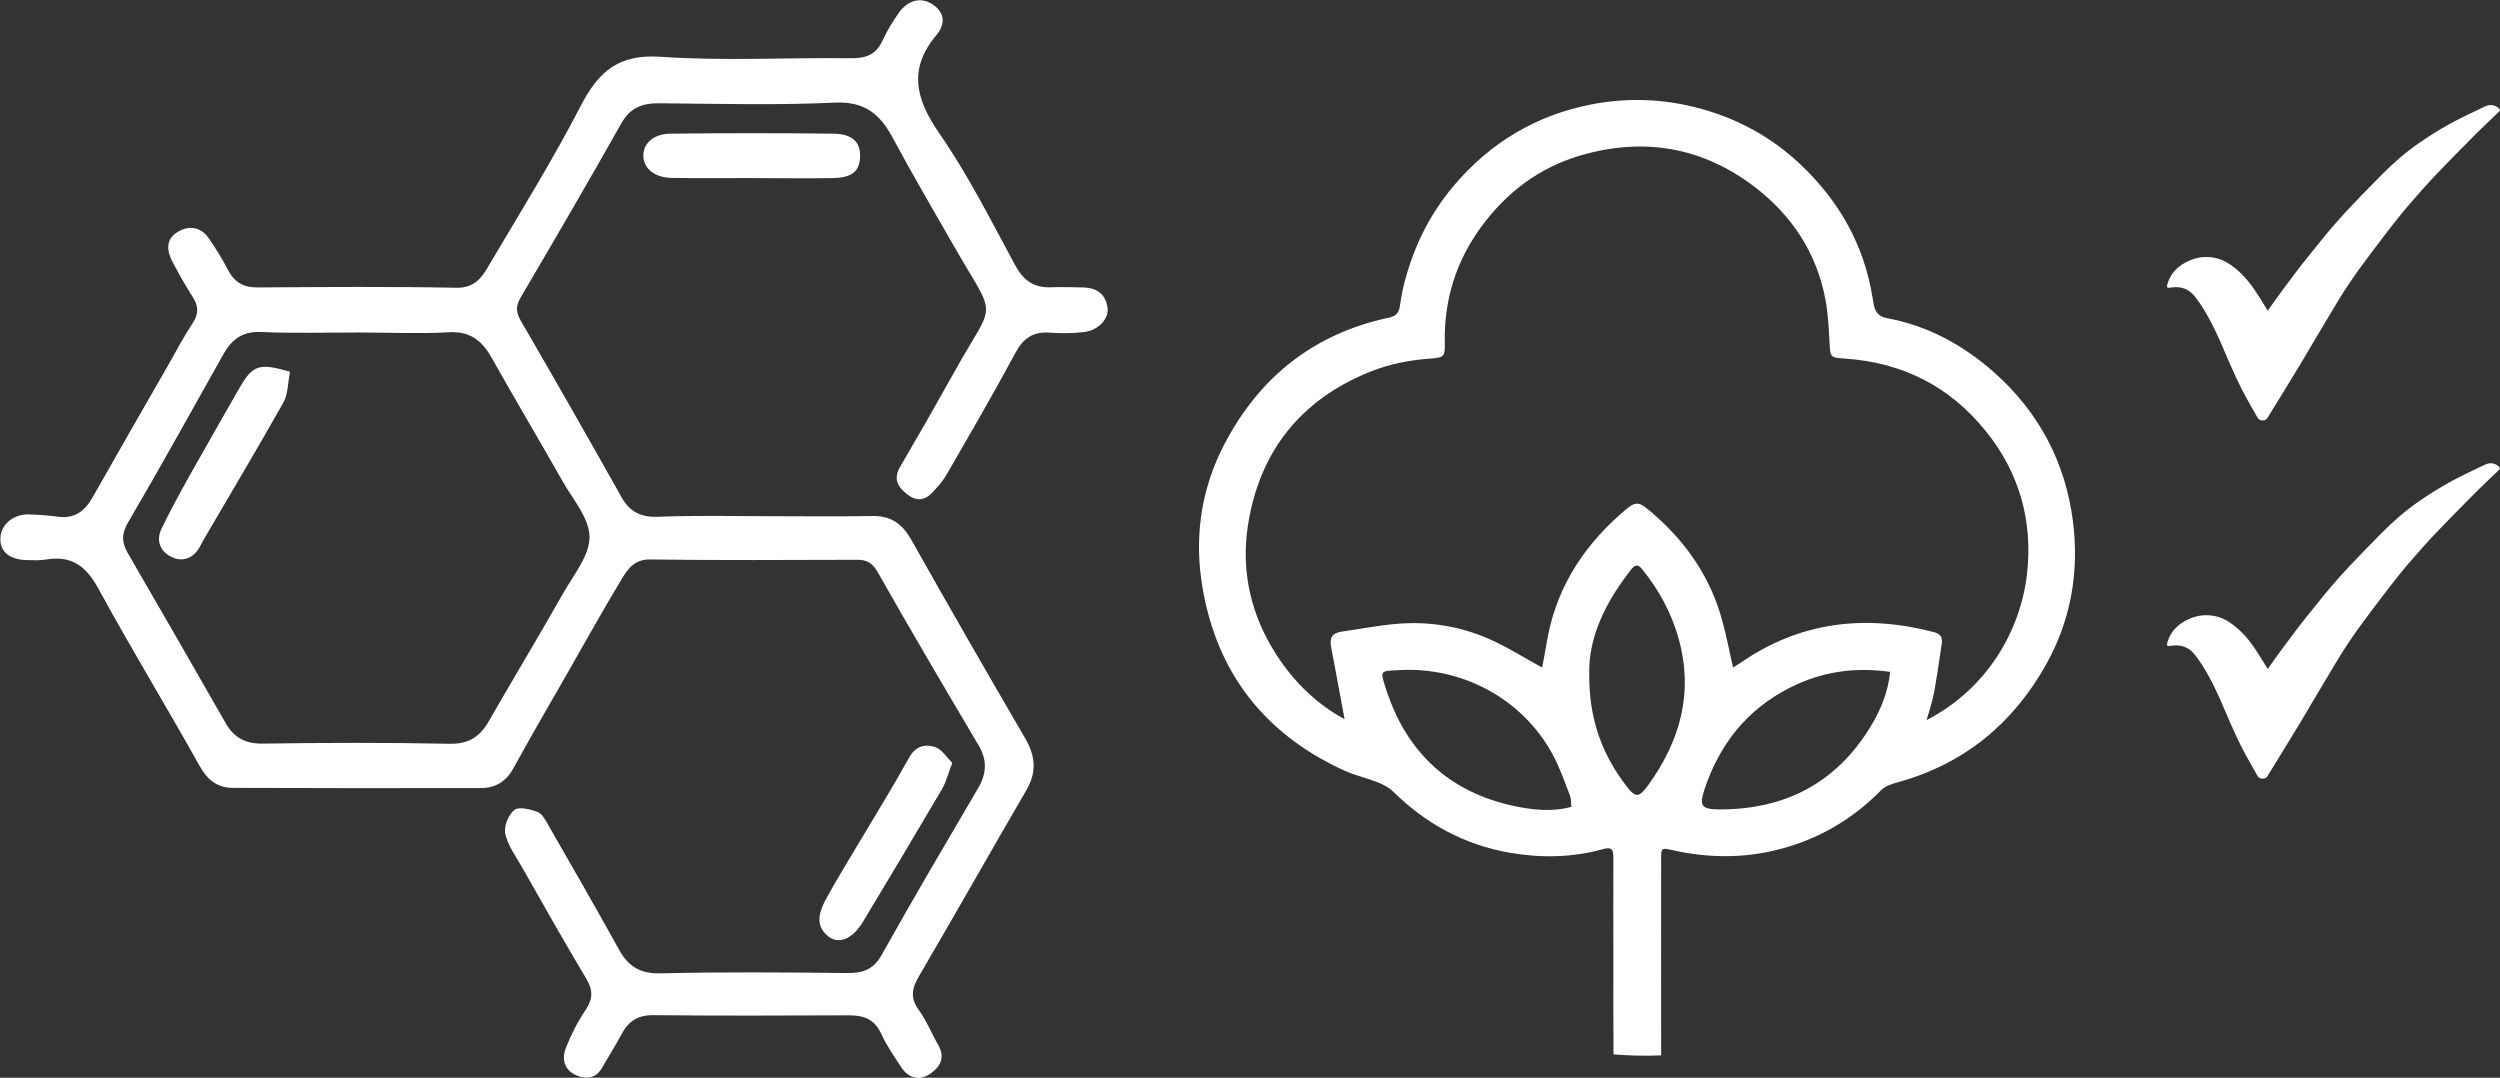
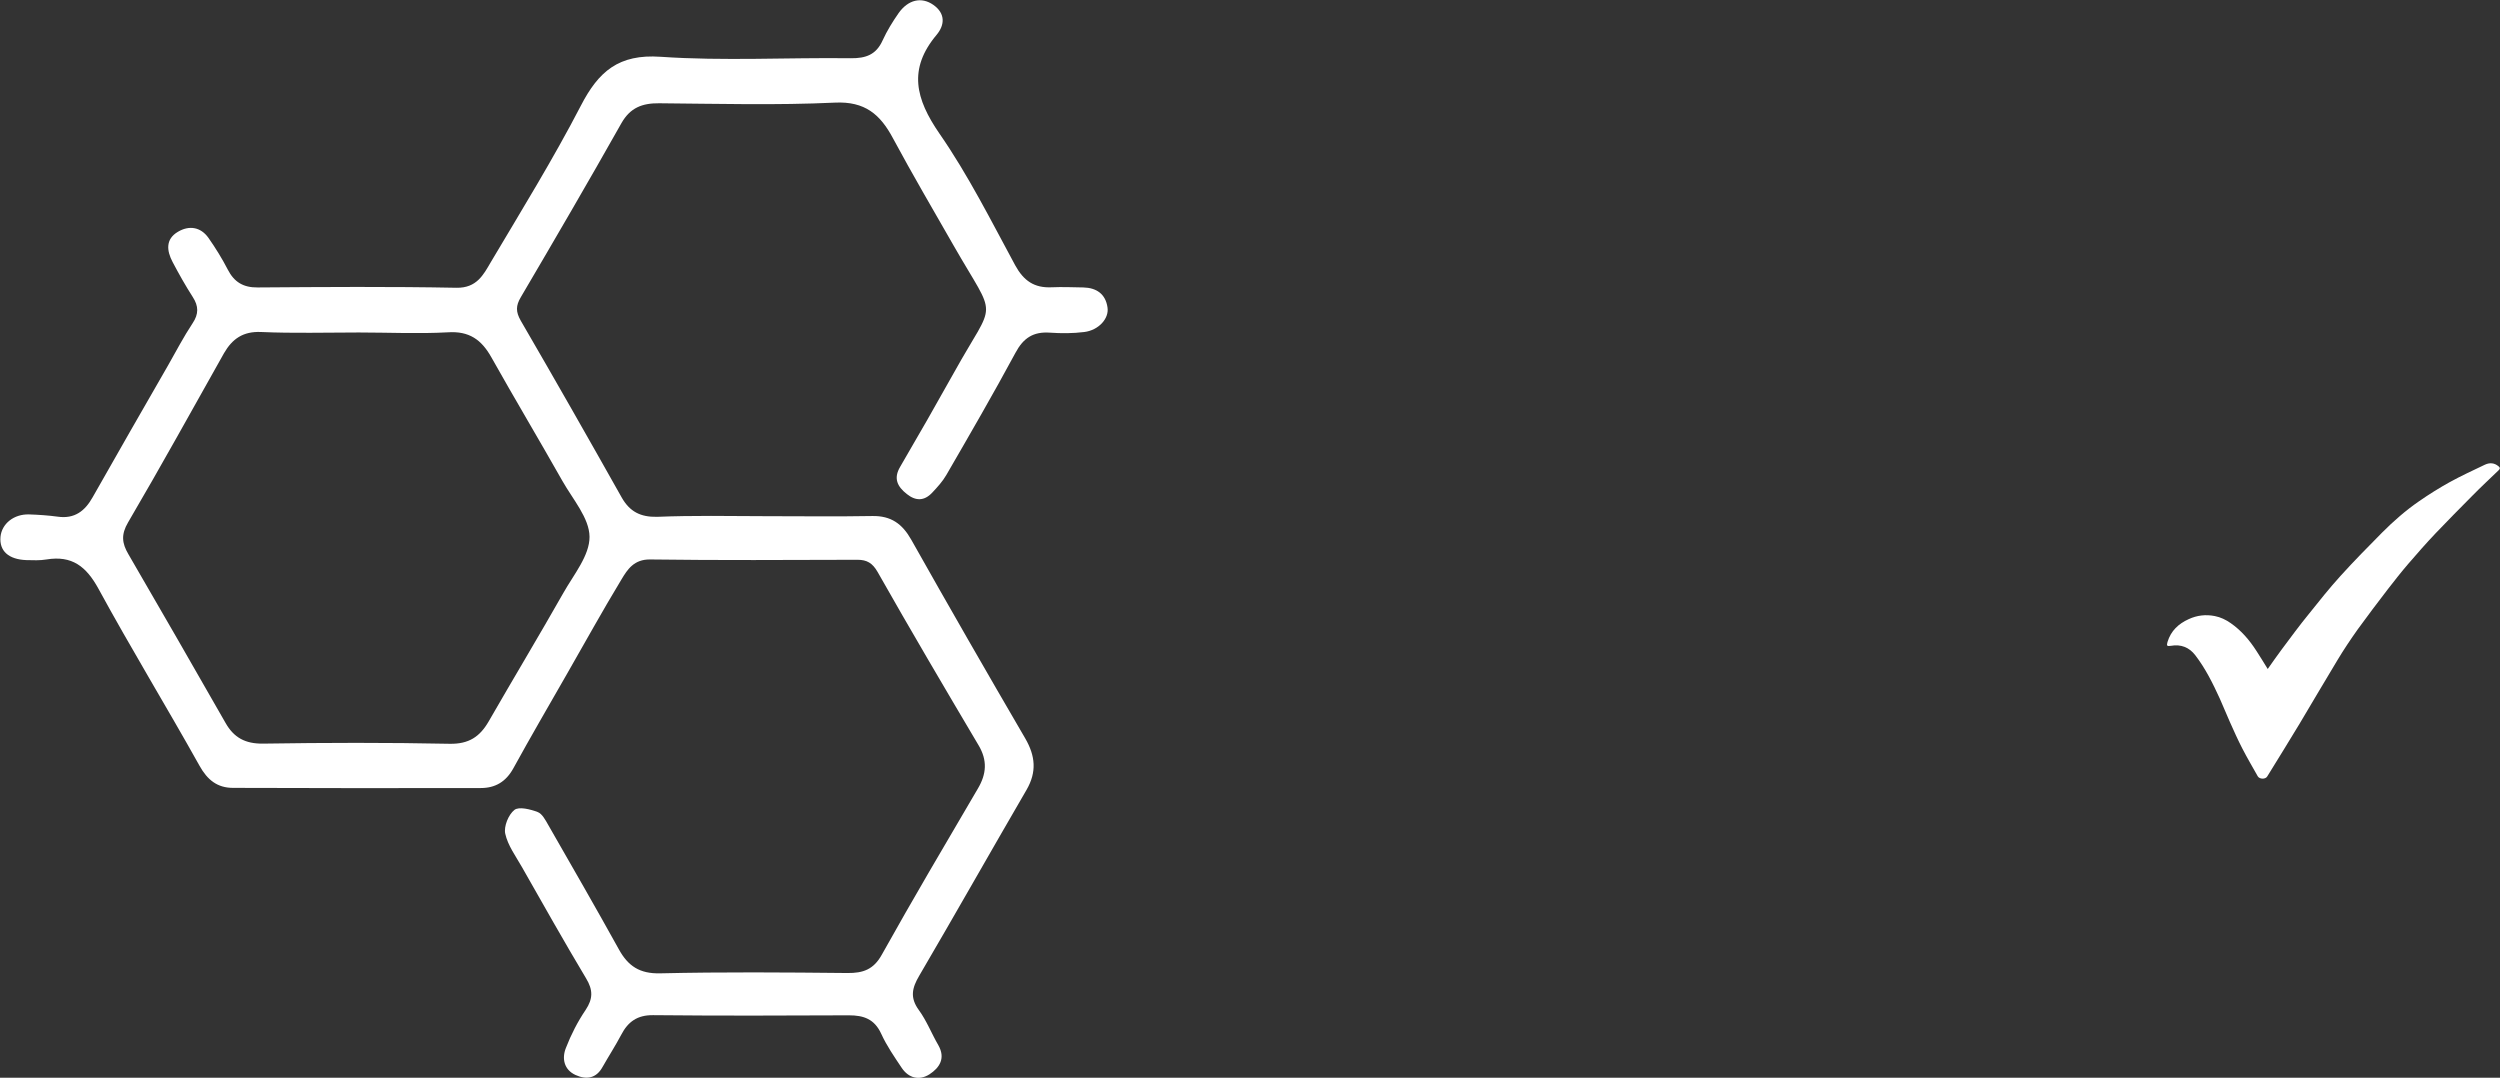
<svg xmlns="http://www.w3.org/2000/svg" version="1.2" baseProfile="tiny" id="Layer_1" x="0px" y="0px" viewBox="0 0 155.42 67" overflow="visible" xml:space="preserve">
  <rect x="0" y="0" width="155.42" height="67" fill="#333333" stroke="none" />
-   <path fill="#FFFFFF" d="M103.27,53.42c0-0.74,0.02-0.72,0.74-0.56c2.17,0.48,4.35,0.51,6.52-0.04c2.5-0.63,4.62-1.87,6.42-3.7  c0.25-0.26,0.68-0.39,1.04-0.49c4.09-1.13,7.12-3.61,9.19-7.28c1.57-2.79,2.09-5.82,1.69-8.95c-0.47-3.66-2.11-6.77-4.89-9.24  c-1.93-1.71-4.13-2.91-6.67-3.38c-0.77-0.14-0.81-0.72-0.89-1.23c-0.52-3.3-2.08-6.05-4.48-8.32c-1.87-1.77-4.07-2.94-6.58-3.57  c-2.16-0.54-4.33-0.58-6.47-0.16c-3.4,0.67-6.23,2.36-8.49,5.02c-1.52,1.79-2.52,3.83-3.1,6.09c-0.12,0.48-0.21,0.97-0.28,1.46  c-0.06,0.42-0.3,0.6-0.68,0.68c-4.66,0.99-8.04,3.69-10.22,7.86c-1.36,2.6-1.84,5.44-1.45,8.33c0.76,5.57,3.73,9.59,8.87,11.95  c0.67,0.31,1.41,0.47,2.1,0.74c0.35,0.14,0.72,0.33,0.99,0.6c2.02,1.99,4.42,3.29,7.21,3.78c1.95,0.34,3.92,0.31,5.85-0.23  c0.53-0.15,0.61,0.08,0.61,0.52c-0.01,2.12,0,4.23,0,6.35c0,1.97-0.01,3.94,0.01,5.9c1,0.08,1.99,0.1,2.96,0.06  C103.27,61.55,103.26,57.48,103.27,53.42z M116.28,45.19c-2.14,3.5-5.32,5.14-9.39,5.13c-1.12-0.01-1.26-0.22-0.93-1.23  c0.93-2.82,2.65-4.99,5.32-6.34c1.93-0.98,3.99-1.3,6.23-0.98C117.37,43.07,116.9,44.17,116.28,45.19z M82.75,40.2  c0.29,1.51,0.56,3.02,0.84,4.51c-1.72-0.93-3.14-2.3-4.24-4.01c-1.57-2.43-2.2-5.14-1.78-7.96c0.69-4.61,3.24-7.88,7.63-9.64  c1.21-0.48,2.46-0.72,3.75-0.81c0.8-0.06,0.89-0.12,0.87-0.94c-0.06-2.68,0.69-5.11,2.28-7.27c1.57-2.13,3.59-3.66,6.14-4.41  c3.94-1.16,7.61-0.53,10.87,1.97c2.3,1.77,3.84,4.1,4.38,7.01c0.16,0.87,0.2,1.76,0.25,2.65c0.05,0.92,0.04,0.93,0.94,0.99  c3.58,0.24,6.53,1.72,8.78,4.52c2.08,2.58,2.92,5.57,2.56,8.83c-0.4,3.62-2.54,7.22-6.25,9.13c0.17-0.6,0.36-1.13,0.46-1.68  c0.19-1.04,0.34-2.08,0.49-3.12c0.05-0.36-0.11-0.57-0.48-0.67c-4.29-1.12-8.33-0.66-12.04,1.91c-0.14,0.1-0.3,0.18-0.46,0.29  c-0.23-1.02-0.41-1.97-0.67-2.91c-0.71-2.62-2.16-4.77-4.18-6.55c-1.1-0.96-1.13-0.98-2.2-0.03c-2.43,2.16-4.04,4.79-4.55,8.04  c-0.08,0.49-0.18,0.97-0.27,1.45c-1.04-0.57-2.02-1.19-3.06-1.67c-1.91-0.89-3.95-1.23-6.05-1.04c-1.13,0.1-2.25,0.32-3.37,0.48  C82.81,39.36,82.65,39.67,82.75,40.2z M94.18,50.12c-4.06-0.85-6.73-3.33-8-7.24c-0.41-1.26-0.38-1.15,0.81-1.22  c3.84-0.22,7.63,1.72,9.54,5.25c0.44,0.81,0.74,1.7,1.08,2.57c0.07,0.18,0.05,0.41,0.08,0.68C96.47,50.49,95.31,50.35,94.18,50.12z   M101.08,48.83c-1.47-1.94-2.3-4.1-2.28-6.92c-0.06-2.31,1.04-4.53,2.65-6.56c0.22-0.27,0.42-0.23,0.61,0  c1.06,1.3,1.85,2.74,2.3,4.36c0.93,3.35,0.1,6.33-1.88,9.08C101.89,49.61,101.68,49.62,101.08,48.83z" />
-   <path fill="#FFFFFF" d="M140.98,19.32c0.29-0.41,0.58-0.83,0.88-1.23c0.56-0.75,1.11-1.5,1.7-2.22c0.63-0.79,1.26-1.58,1.94-2.33  c0.84-0.93,1.72-1.82,2.6-2.71c0.71-0.71,1.46-1.37,2.29-1.94c0.62-0.43,1.26-0.83,1.91-1.19c0.71-0.39,1.45-0.73,2.18-1.08  c0.3-0.14,0.59-0.12,0.85,0.1c0.1,0.08,0.11,0.14,0.01,0.24c-0.55,0.53-1.11,1.05-1.64,1.59c-0.76,0.77-1.53,1.54-2.27,2.32  c-0.59,0.62-1.15,1.26-1.71,1.91c-0.44,0.51-0.86,1.05-1.28,1.59c-0.63,0.82-1.25,1.64-1.86,2.48c-0.44,0.62-0.87,1.26-1.26,1.91  c-0.8,1.32-1.58,2.66-2.37,3.98c-0.66,1.09-1.33,2.18-2,3.26c-0.11,0.19-0.48,0.18-0.59-0.01c-0.32-0.57-0.65-1.13-0.95-1.71  c-0.28-0.54-0.53-1.1-0.78-1.66c-0.22-0.48-0.41-0.98-0.63-1.46c-0.43-0.94-0.89-1.87-1.52-2.69c-0.38-0.5-0.9-0.7-1.52-0.59  c-0.24,0.04-0.28,0-0.21-0.24c0.21-0.69,0.68-1.13,1.32-1.42c0.52-0.24,1.06-0.3,1.62-0.19c0.36,0.07,0.69,0.23,0.99,0.44  c0.66,0.46,1.17,1.06,1.6,1.73C140.52,18.55,140.74,18.93,140.98,19.32z" />
  <path fill="#FFFFFF" d="M140.98,41.59c0.29-0.41,0.58-0.83,0.88-1.23c0.56-0.75,1.11-1.5,1.7-2.22c0.63-0.79,1.26-1.58,1.94-2.33  c0.84-0.93,1.72-1.82,2.6-2.71c0.71-0.71,1.46-1.37,2.29-1.94c0.62-0.43,1.26-0.83,1.91-1.19c0.71-0.39,1.45-0.73,2.18-1.08  c0.3-0.14,0.59-0.12,0.85,0.1c0.1,0.08,0.11,0.14,0.01,0.24c-0.55,0.53-1.11,1.05-1.64,1.59c-0.76,0.77-1.53,1.54-2.27,2.32  c-0.59,0.62-1.15,1.26-1.71,1.91c-0.44,0.51-0.86,1.05-1.28,1.59c-0.63,0.82-1.25,1.64-1.86,2.48c-0.44,0.62-0.87,1.26-1.26,1.91  c-0.8,1.32-1.58,2.66-2.37,3.98c-0.66,1.09-1.33,2.18-2,3.26c-0.11,0.19-0.48,0.18-0.59-0.01c-0.32-0.57-0.65-1.13-0.95-1.71  c-0.28-0.54-0.53-1.1-0.78-1.66c-0.22-0.48-0.41-0.98-0.63-1.46c-0.43-0.94-0.89-1.87-1.52-2.69c-0.38-0.5-0.9-0.7-1.52-0.59  c-0.24,0.04-0.28,0-0.21-0.24c0.21-0.69,0.68-1.13,1.32-1.42c0.52-0.24,1.06-0.3,1.62-0.19c0.36,0.07,0.69,0.23,0.99,0.44  c0.66,0.46,1.17,1.06,1.6,1.73C140.52,40.83,140.74,41.21,140.98,41.59z" />
  <path fill="#FFFFFF" d="M47.6,32.09c2.21,0,4.42,0.03,6.63-0.01c1.16-0.02,1.86,0.48,2.42,1.47c2.33,4.14,4.7,8.26,7.09,12.36  c0.63,1.09,0.72,2.08,0.08,3.19c-2.24,3.85-4.43,7.73-6.68,11.57c-0.44,0.75-0.58,1.35-0.02,2.12c0.49,0.67,0.79,1.46,1.21,2.18  c0.47,0.82,0.08,1.41-0.55,1.82c-0.63,0.4-1.29,0.24-1.72-0.4c-0.46-0.69-0.94-1.38-1.28-2.13c-0.42-0.91-1.09-1.14-2-1.14  c-4.06,0.02-8.12,0.03-12.18-0.01c-0.98-0.01-1.56,0.41-1.98,1.22c-0.36,0.68-0.78,1.33-1.16,2c-0.4,0.73-1.02,0.8-1.68,0.5  c-0.72-0.33-0.86-1.03-0.6-1.68c0.32-0.83,0.73-1.63,1.23-2.37c0.46-0.69,0.46-1.24,0.03-1.95c-1.37-2.29-2.68-4.62-4-6.94  c-0.38-0.67-0.87-1.33-1.03-2.06c-0.1-0.45,0.2-1.19,0.57-1.48c0.28-0.22,0.99-0.04,1.44,0.13c0.28,0.1,0.49,0.5,0.66,0.8  c1.48,2.58,2.96,5.15,4.4,7.75c0.57,1.03,1.29,1.51,2.56,1.48c3.88-0.09,7.76-0.06,11.64-0.02c0.98,0.01,1.63-0.22,2.14-1.14  c1.94-3.48,3.97-6.91,5.98-10.34c0.53-0.9,0.59-1.74,0.04-2.67c-2.12-3.58-4.23-7.16-6.28-10.78c-0.32-0.56-0.67-0.76-1.25-0.76  c-4.3,0.01-8.6,0.04-12.9-0.02c-0.99-0.01-1.4,0.61-1.78,1.25c-1.17,1.93-2.26,3.91-3.38,5.86c-1.12,1.96-2.26,3.91-3.34,5.88  c-0.46,0.83-1.12,1.22-2.02,1.22c-5.13,0.01-10.27,0.01-15.4-0.01c-0.97,0-1.59-0.48-2.09-1.38c-2.06-3.69-4.26-7.29-6.28-11  c-0.76-1.39-1.65-2.08-3.23-1.82c-0.41,0.07-0.83,0.05-1.25,0.04c-1.11-0.04-1.69-0.57-1.61-1.45c0.08-0.81,0.83-1.42,1.78-1.39  c0.59,0.02,1.19,0.06,1.78,0.14c1.04,0.15,1.69-0.35,2.17-1.21c1.55-2.74,3.12-5.47,4.69-8.2c0.5-0.88,0.97-1.78,1.52-2.61  c0.39-0.58,0.38-1.07,0.01-1.64c-0.45-0.7-0.86-1.43-1.25-2.17c-0.37-0.7-0.45-1.42,0.33-1.88c0.69-0.41,1.41-0.31,1.9,0.38  c0.44,0.63,0.85,1.29,1.2,1.97c0.4,0.78,0.97,1.12,1.86,1.11c4.12-0.03,8.24-0.06,12.36,0.02c1.25,0.02,1.67-0.8,2.13-1.59  c1.91-3.22,3.88-6.41,5.6-9.73c1.1-2.13,2.35-3.22,4.96-3.04c3.92,0.27,7.88,0.04,11.82,0.09c0.94,0.01,1.58-0.22,1.98-1.11  c0.27-0.59,0.62-1.16,0.99-1.69c0.6-0.85,1.43-1.03,2.16-0.52c0.77,0.54,0.71,1.26,0.21,1.86c-1.79,2.13-1.31,3.99,0.17,6.14  c1.79,2.58,3.21,5.42,4.71,8.19c0.53,0.97,1.19,1.42,2.27,1.37c0.65-0.03,1.31,0,1.97,0.01c0.82,0.02,1.38,0.41,1.5,1.24  c0.11,0.7-0.56,1.42-1.44,1.53c-0.71,0.09-1.43,0.09-2.15,0.04c-1.02-0.07-1.64,0.33-2.13,1.25c-1.38,2.56-2.84,5.08-4.3,7.6  c-0.23,0.4-0.56,0.76-0.88,1.1c-0.49,0.52-1.02,0.53-1.58,0.08c-0.58-0.46-0.84-0.96-0.41-1.69c1.14-1.95,2.26-3.91,3.36-5.88  c2.59-4.67,2.7-3.09-0.04-7.88c-1.27-2.22-2.56-4.42-3.77-6.67c-0.79-1.48-1.74-2.3-3.61-2.21c-3.63,0.17-7.28,0.07-10.92,0.04  c-1.05-0.01-1.8,0.27-2.35,1.24c-2.04,3.62-4.14,7.22-6.25,10.81c-0.32,0.54-0.32,0.91-0.01,1.46c2.12,3.65,4.21,7.32,6.28,11  c0.5,0.88,1.17,1.22,2.19,1.2C43.06,32.04,45.33,32.08,47.6,32.09z M22.31,20.67c-2.03,0-4.06,0.06-6.08-0.03  c-1.12-0.05-1.79,0.43-2.3,1.31C11.95,25.47,10,29,7.96,32.48c-0.44,0.75-0.38,1.29,0.02,1.97c2.03,3.49,4.04,6.99,6.04,10.49  c0.52,0.92,1.23,1.3,2.32,1.29c3.87-0.06,7.75-0.07,11.62,0.01c1.19,0.02,1.87-0.44,2.42-1.39c1.54-2.68,3.13-5.32,4.65-8  c0.64-1.13,1.63-2.32,1.62-3.48c-0.01-1.16-1.04-2.33-1.68-3.46c-1.46-2.58-2.98-5.13-4.43-7.71c-0.61-1.08-1.37-1.63-2.7-1.54  C26.01,20.76,24.15,20.67,22.31,20.67z" />
-   <path fill="#FFFFFF" d="M46.58,11.07c-1.6,0-3.21,0.02-4.81-0.01c-1.05-0.02-1.72-0.54-1.77-1.31c-0.06-0.78,0.6-1.43,1.66-1.44  c3.39-0.04,6.77-0.04,10.16,0c1.18,0.02,1.68,0.53,1.65,1.43c-0.03,0.91-0.49,1.31-1.71,1.33C50.03,11.1,48.31,11.07,46.58,11.07z" />
-   <path fill="#FFFFFF" d="M59.2,47.43c-0.26,0.67-0.38,1.2-0.65,1.65c-1.62,2.76-3.26,5.5-4.91,8.24c-0.63,1.04-1.47,1.4-2.11,0.92  c-0.85-0.63-0.64-1.48-0.23-2.25c0.64-1.2,1.37-2.35,2.06-3.53c1.06-1.78,2.15-3.54,3.16-5.36c0.41-0.74,1.01-0.86,1.63-0.65  C58.56,46.59,58.86,47.09,59.2,47.43z" />
-   <path fill="#FFFFFF" d="M18.03,23.11c-0.14,0.71-0.12,1.39-0.41,1.91C16,27.9,14.3,30.74,12.63,33.6c-0.09,0.15-0.16,0.32-0.25,0.47  c-0.4,0.66-1.05,0.87-1.69,0.57c-0.72-0.34-1.02-1.02-0.64-1.79c0.54-1.12,1.14-2.21,1.74-3.29c0.98-1.75,1.99-3.49,2.98-5.24  C15.69,22.69,16.03,22.53,18.03,23.11z" />
</svg>